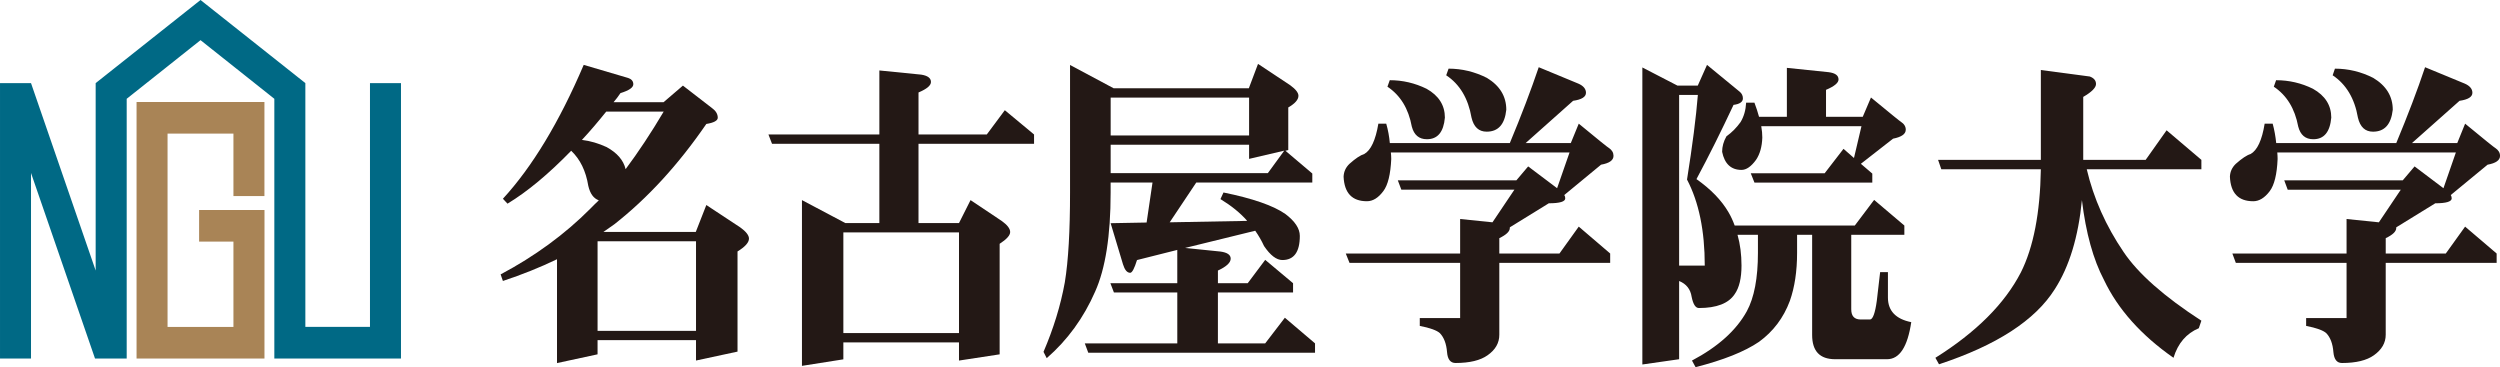
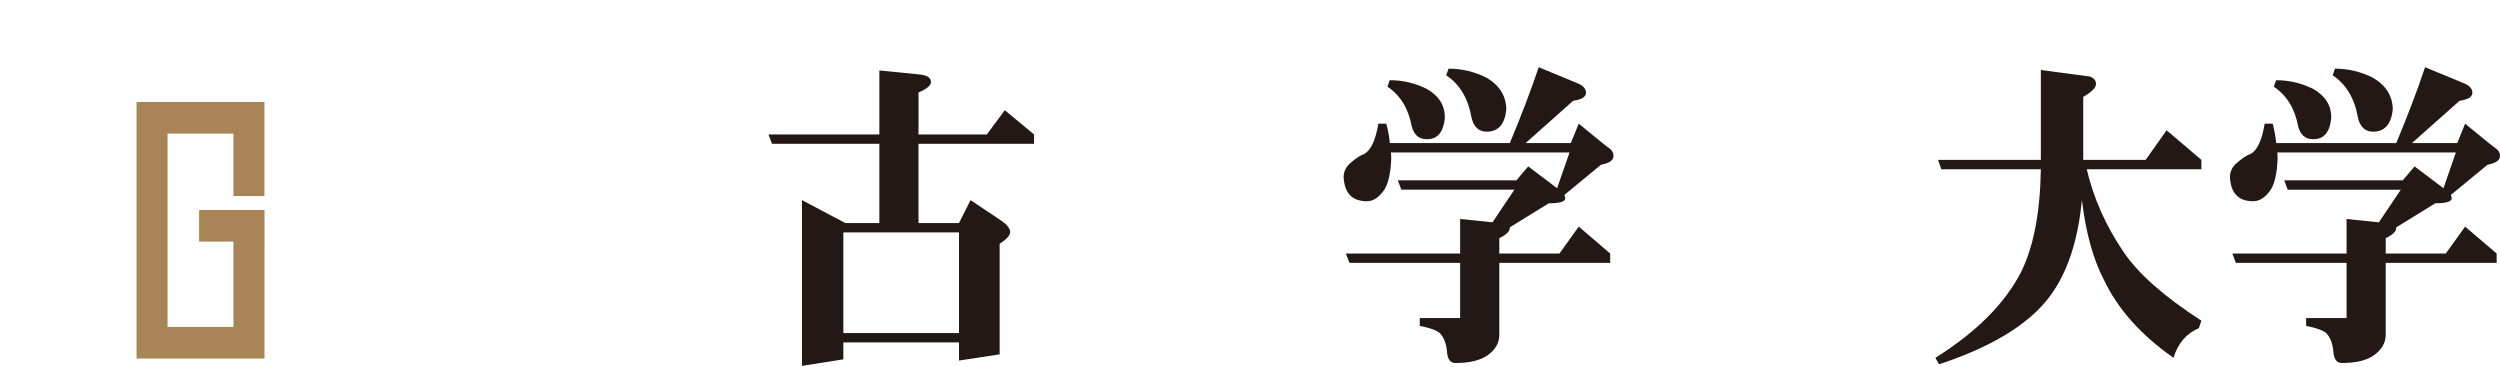
<svg xmlns="http://www.w3.org/2000/svg" viewBox="0 0 222.912 32.737">
  <g fill="#231815">
-     <path d="m52.046 5.785 3.96 1.166c.303.099.463.289.463.561 0 .295-.381.555-1.145.79-.197.293-.406.569-.618.813h4.458l1.728-1.482 2.612 2.017c.326.239.495.524.495.848 0 .253-.34.445-1.019.554-2.509 3.651-5.242 6.626-8.211 8.952-.335.239-.647.463-.967.677h8.237l.941-2.4 3.018 1.99c.521.372.784.715.784 1.003 0 .348-.34.728-1.021 1.146v8.931l-3.702.795v-1.818h-8.778v1.265l-3.616.781v-9.26c-1.499.725-3.107 1.369-4.824 1.938l-.203-.587c3.059-1.625 5.719-3.571 7.988-5.848.235-.244.495-.498.767-.755-.478-.173-.778-.606-.938-1.29-.215-1.332-.727-2.372-1.525-3.13-2.011 2.066-3.897 3.642-5.679 4.718l-.409-.438c2.606-2.835 5.018-6.815 7.204-11.935m1.236 23.717h8.778v-7.991h-8.778zm-1.396-17.029c.761.089 1.488.312 2.2.638.933.512 1.502 1.16 1.697 1.97 1.124-1.506 2.263-3.22 3.393-5.13h-5.124c-.727.904-1.436 1.741-2.166 2.522" />
    <path d="m75.198 20.722h10.311v8.978h-10.311zm12.789-8.732h-6.088v-3.745c.741-.315 1.11-.62 1.11-.936 0-.346-.292-.566-.873-.655l-3.728-.372v5.708h-9.891l.32.831h9.57v7.068h-3.033l-3.868-2.047v14.779l3.691-.581v-1.508h10.311v1.617l3.625-.555v-9.857c.621-.402.938-.753.938-1.047 0-.3-.249-.627-.735-.977l-2.798-1.871-1.03 2.047h-3.611v-7.068h10.303v-.831l-2.606-2.164-1.608 2.164z" />
-     <path d="m112.173 5.698 2.87 1.903c.489.353.732.672.732.941 0 .338-.298.687-.907 1.039v3.797l-.255.063 2.398 2.03v.802h-10.346l-2.369 3.549 6.892-.127v-.023c-.618-.701-1.405-1.332-2.366-1.92l.269-.589c2.618.532 4.46 1.177 5.522 1.92.85.641 1.285 1.293 1.285 1.951 0 1.441-.526 2.152-1.556 2.152-.524 0-1.073-.416-1.636-1.25-.212-.463-.478-.926-.784-1.363l-6.254 1.535 3.156.322c.601.084.91.288.91.634 0 .355-.384.712-1.139 1.059v1.129h2.658l1.559-2.081 2.483 2.081v.827h-6.701v4.538h4.217l1.754-2.287 2.689 2.287v.837h-20.217l-.312-.837h8.248v-4.538h-5.651l-.315-.827h5.965v-2.968l-3.591.904c-.232.75-.435 1.136-.606 1.136-.28 0-.489-.256-.644-.757l-1.101-3.665 3.207-.06.526-3.566h-3.734v.904c0 3.843-.466 6.78-1.379 8.815-1.027 2.352-2.472 4.335-4.32 5.94l-.286-.561c.887-2.067 1.528-4.139 1.9-6.199.318-1.934.466-4.601.466-7.995v-11.387l3.885 2.077h12.057l.818-2.169zm-13.141 9.741h14.014l1.465-2.007-3.136.735v-1.264h-12.343zm0-3.36h12.343v-3.375h-12.343z" />
    <path d="m123.711 7.729c1.156.775 1.874 1.948 2.172 3.554.195.753.647 1.131 1.345 1.131.956 0 1.491-.634 1.605-1.93 0-1.09-.541-1.957-1.634-2.569-1.039-.508-2.129-.764-3.282-.764l-.206.578zm5.239-1.016c1.205.798 1.96 2.053 2.257 3.771.197.841.647 1.256 1.353 1.256 1.03 0 1.611-.651 1.748-1.954 0-1.192-.575-2.144-1.728-2.841-1.093-.551-2.235-.824-3.419-.824zm5.674 6.044h-10.7c-.054-.588-.157-1.163-.321-1.731h-.701c-.249 1.478-.672 2.379-1.262 2.708-.326.094-.773.389-1.313.873-.335.319-.506.698-.526 1.146.066 1.458.755 2.19 2.08 2.19.529 0 1.013-.298 1.459-.897.412-.539.647-1.496.71-2.865 0-.203-.014-.393-.034-.589h15.933l-1.11 3.189-2.581-1.944-1.05 1.243h-10.572l.315.834h10.08l-1.954 2.908-2.884-.295v3.077h-10.197l.332.833h9.865v4.924h-3.599v.698c.913.177 1.514.398 1.788.641.363.375.584.941.644 1.702.051.648.309.964.758.964 1.253 0 2.217-.232 2.858-.691.701-.491 1.044-1.1 1.044-1.825v-6.413h9.885v-.833l-2.801-2.398-1.722 2.398h-5.362v-1.368c.618-.3.938-.598.938-.91v-.057l3.476-2.143c.981 0 1.465-.149 1.465-.439 0-.112-.023-.203-.086-.298l3.279-2.705c.747-.133 1.11-.392 1.11-.788 0-.273-.129-.515-.409-.701-.034 0-.936-.718-2.689-2.169l-.71 1.731h-4.028l4.234-3.769c.764-.109 1.147-.348 1.147-.715 0-.343-.229-.621-.681-.817l-3.531-1.463c-.687 2.028-1.542 4.285-2.578 6.765" />
-     <path d="m152.205 5.785 2.921 2.399c.186.154.28.355.28.592 0 .302-.28.507-.835.575-1.11 2.366-2.206 4.572-3.307 6.619 1.279.9 2.22 1.871 2.847 2.937.232.389.409.787.561 1.202h10.712l1.722-2.285 2.695 2.285v.827h-4.735v6.641c0 .612.28.91.85.91h.821c.246 0 .458-.558.607-1.661l.298-2.562h.695v2.269c0 1.183.701 1.916 2.08 2.192-.329 2.202-1.044 3.305-2.16 3.305h-4.618c-1.382 0-2.06-.721-2.06-2.169v-8.924h-1.342v1.611c0 1.641-.215 3.059-.644 4.279-.564 1.518-1.488 2.734-2.75 3.652-1.29.878-3.182 1.628-5.656 2.259l-.323-.588c2.32-1.227 3.951-2.692 4.892-4.4.661-1.216.99-2.961.99-5.202v-1.611h-1.82c.237.833.355 1.751.355 2.747 0 1.11-.2 1.966-.609 2.544-.547.827-1.611 1.237-3.19 1.237-.3 0-.512-.33-.647-.999-.103-.677-.472-1.153-1.116-1.409v6.973l-3.279.469v-26.485l3.13 1.619h1.811l.824-1.847zm-2.486 2.679v15.218h2.286c0-3.104-.524-5.659-1.582-7.671.486-3.041.807-5.564.967-7.548zm9.608-2.413 3.725.385c.587.077.881.289.881.65 0 .303-.381.615-1.116.924v2.403h3.276l.732-1.719c1.745 1.436 2.632 2.162 2.664 2.162.3.196.438.431.438.708 0 .392-.384.652-1.133.801l-2.87 2.24 1.019.873v.801h-10.509l-.329-.832h6.592l1.679-2.177.933.818.667-2.835h-8.935c.066.363.094.704.094 1.016-.026.802-.209 1.468-.561 1.987-.429.592-.864.894-1.293.894-.93 0-1.511-.541-1.728-1.612 0-.471.126-.928.383-1.381.495-.355.913-.785 1.262-1.273.292-.486.461-1.061.495-1.727h.741c.169.448.303.863.409 1.257h2.483v-4.362z" />
    <path d="m193.185 11.619 3.101 2.635v.84h-10.22c.61 2.594 1.705 5.053 3.288 7.38 1.305 1.934 3.611 3.967 6.932 6.121l-.229.67c-1.11.466-1.862 1.342-2.257 2.638-2.887-2.017-4.955-4.33-6.197-6.938-.958-1.821-1.617-4.194-1.969-7.123-.318 3.276-1.122 5.933-2.429 7.958-1.748 2.764-5.181 4.993-10.314 6.681l-.323-.578c3.631-2.275 6.174-4.811 7.622-7.613 1.127-2.246 1.719-5.313 1.782-9.196h-8.875l-.289-.84h9.164v-8.01l4.363.578c.375.14.555.361.555.672 0 .315-.372.704-1.139 1.146v5.613h5.568l1.865-2.635z" />
    <path d="m207.991 6.714c1.196.798 1.957 2.053 2.252 3.771.197.841.644 1.256 1.345 1.256 1.036 0 1.614-.651 1.762-1.954 0-1.192-.578-2.144-1.74-2.841-1.087-.551-2.226-.824-3.416-.824zm-5.247 1.016c1.156.775 1.874 1.948 2.177 3.554.195.753.638 1.131 1.342 1.131.956 0 1.488-.634 1.605-1.93 0-1.09-.541-1.957-1.634-2.569-1.03-.508-2.126-.764-3.285-.764zm10.915 5.028h-10.701c-.06-.588-.16-1.163-.315-1.731h-.715c-.237 1.478-.664 2.379-1.256 2.708-.329.094-.77.389-1.316.873-.332.319-.509.698-.526 1.146.063 1.458.75 2.19 2.08 2.19.526 0 1.016-.298 1.468-.897.409-.539.647-1.496.704-2.865 0-.203-.011-.393-.029-.589h15.925l-1.107 3.189-2.575-1.944-1.056 1.243h-10.566l.309.834h10.083l-1.954 2.908-2.881-.295v3.077h-10.183l.309.833h9.874v4.924h-3.605v.698c.918.177 1.516.398 1.791.641.363.375.584.941.641 1.702.06.648.312.964.764.964 1.253 0 2.206-.232 2.847-.691.692-.491 1.053-1.1 1.053-1.825v-6.413h9.891v-.833l-2.812-2.398-1.722 2.398h-5.356v-1.368c.624-.3.939-.598.939-.91v-.057l3.479-2.143c.97 0 1.465-.149 1.465-.439 0-.112-.031-.203-.083-.298l3.282-2.705c.732-.133 1.11-.392 1.11-.788 0-.273-.14-.515-.426-.701-.029 0-.936-.718-2.687-2.169l-.701 1.731h-4.04l4.243-3.769c.761-.109 1.147-.348 1.147-.715 0-.343-.229-.621-.678-.817l-3.542-1.463c-.675 2.028-1.539 4.285-2.569 6.765" />
  </g>
  <path d="m23.584 18.722h-5.831v2.818h3.061v7.608h-5.874v-17.235h5.874v5.568h2.764v-8.389h-11.402v22.879h11.402.003z" fill="#a98456" />
-   <path d="m32.989 7.41v21.737h-5.762v-21.737l-9.347-7.41-9.35 7.41v16.712l-5.765-16.712h-2.764v24.56h2.764v-16.547l5.708 16.547h2.824v-23.161l6.583-5.229 6.581 5.229v23.161h11.293v-24.56z" fill="#006985" />
</svg>